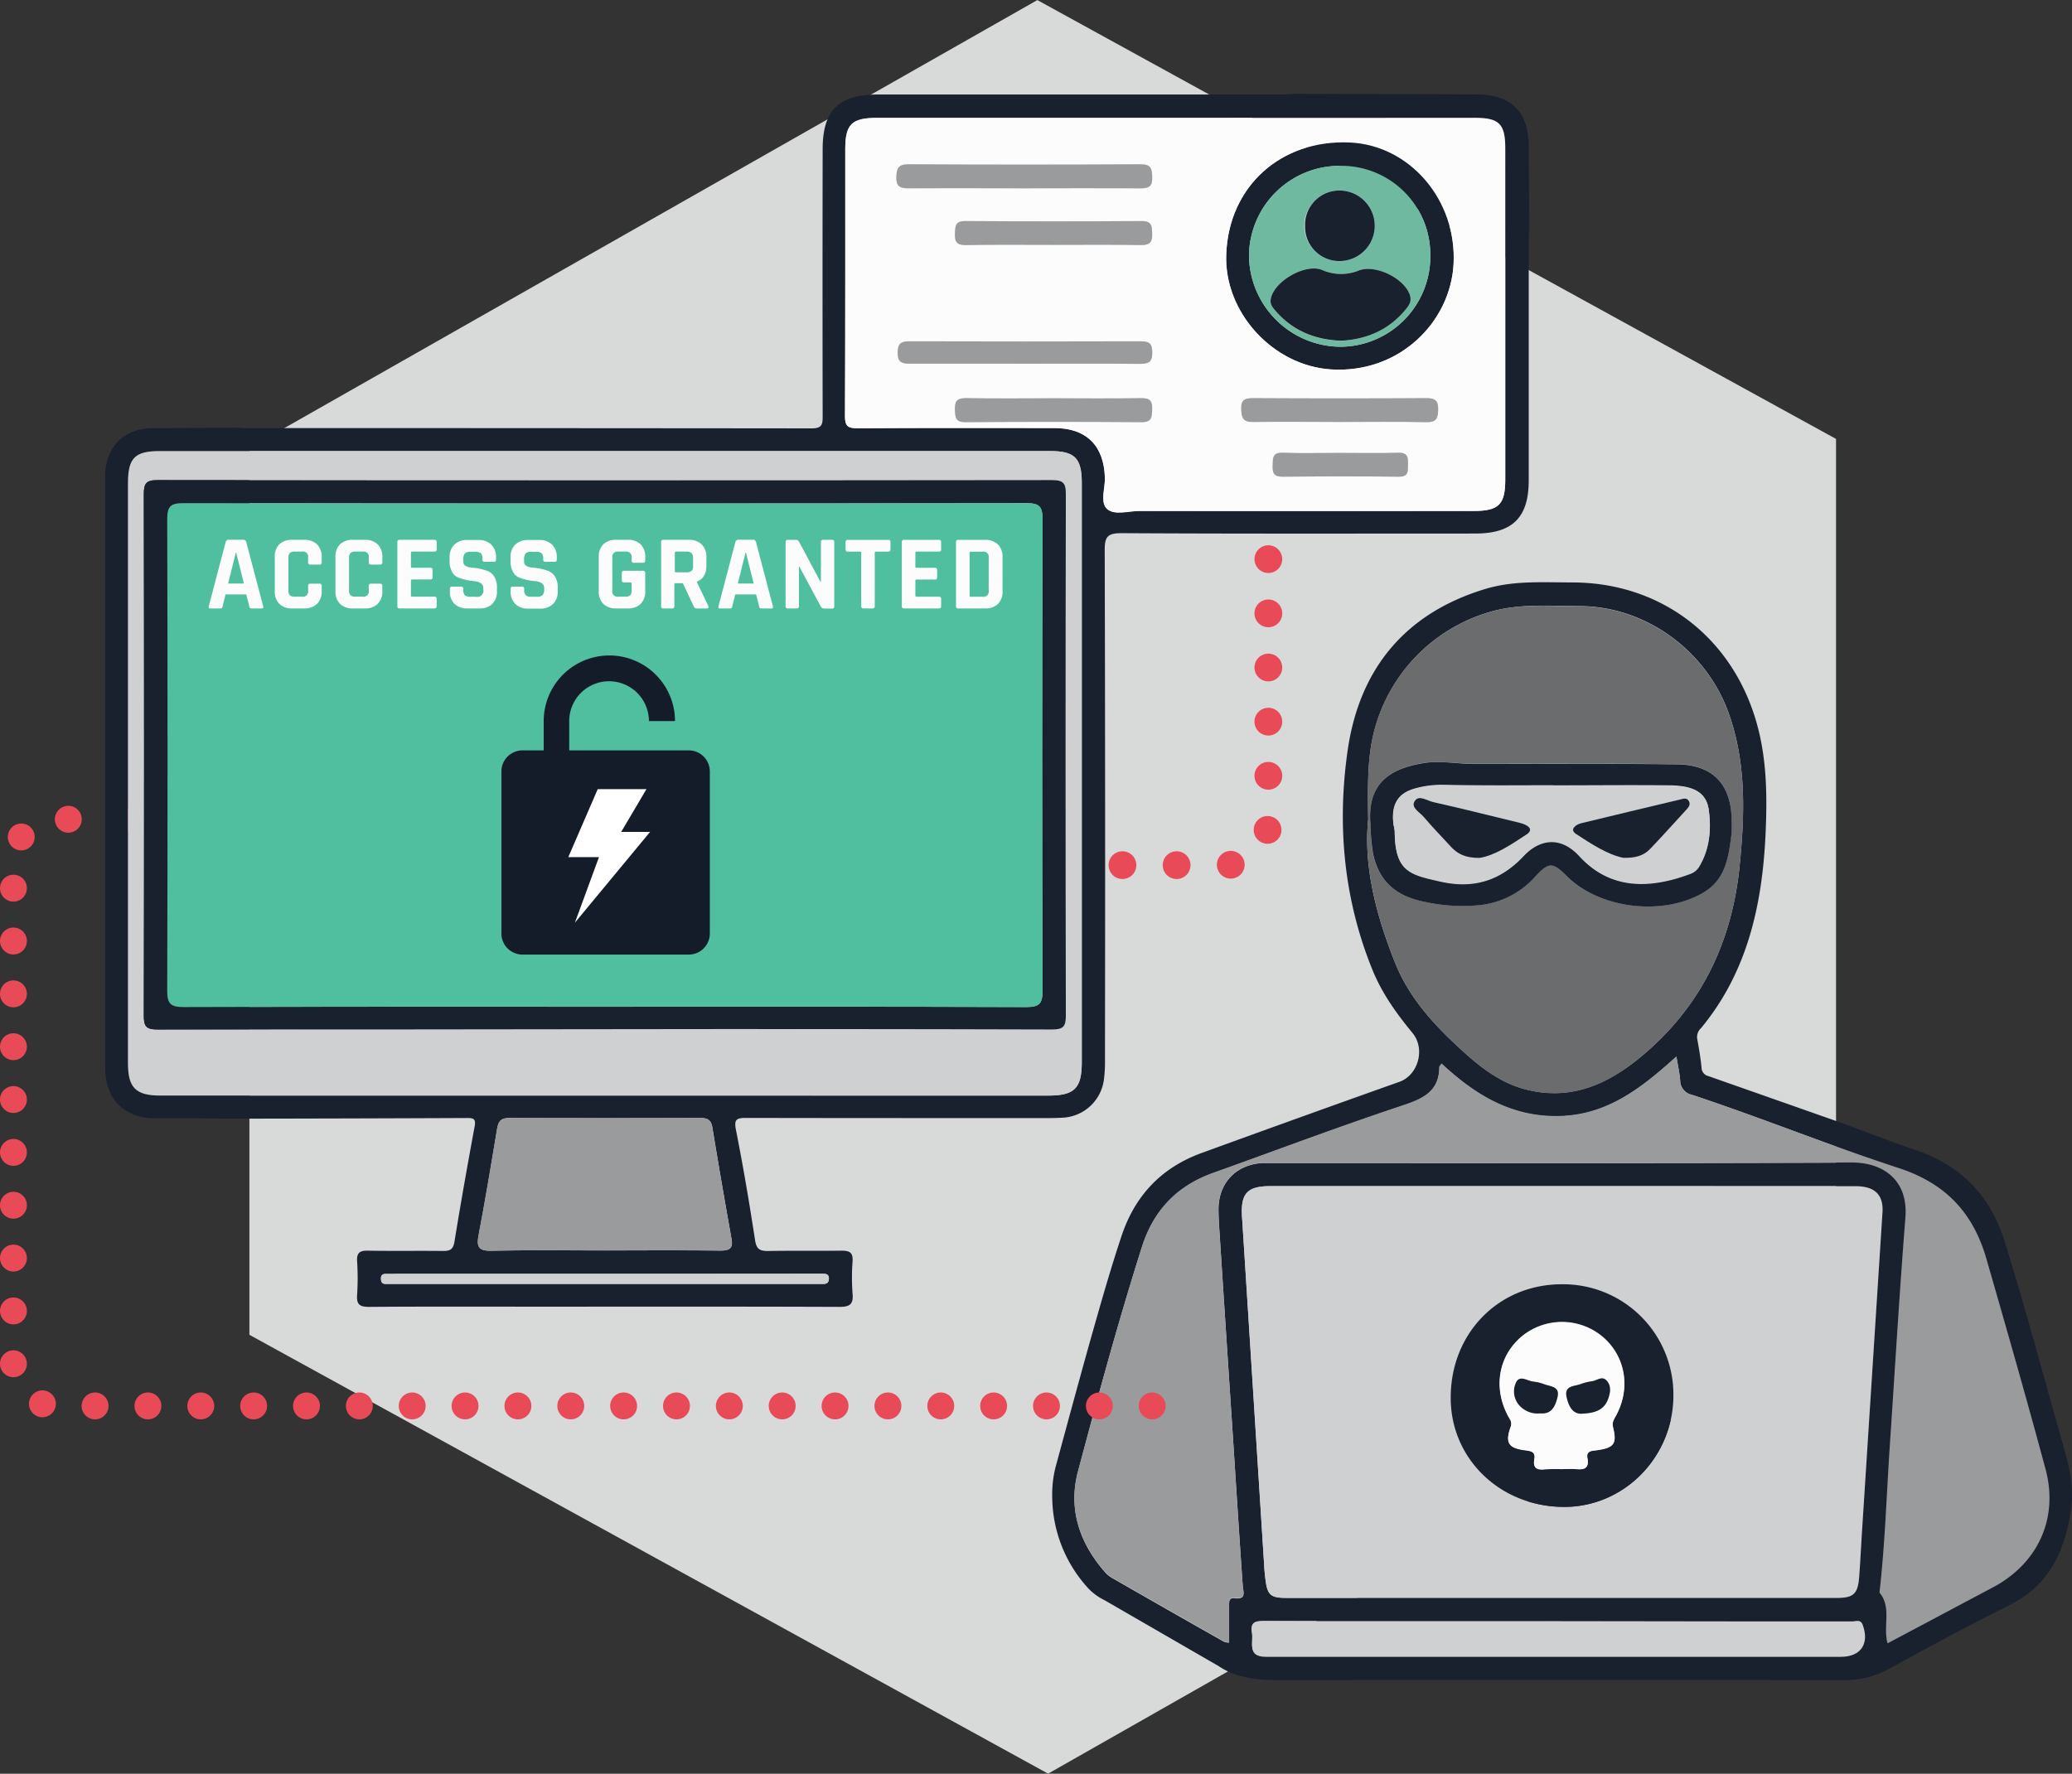
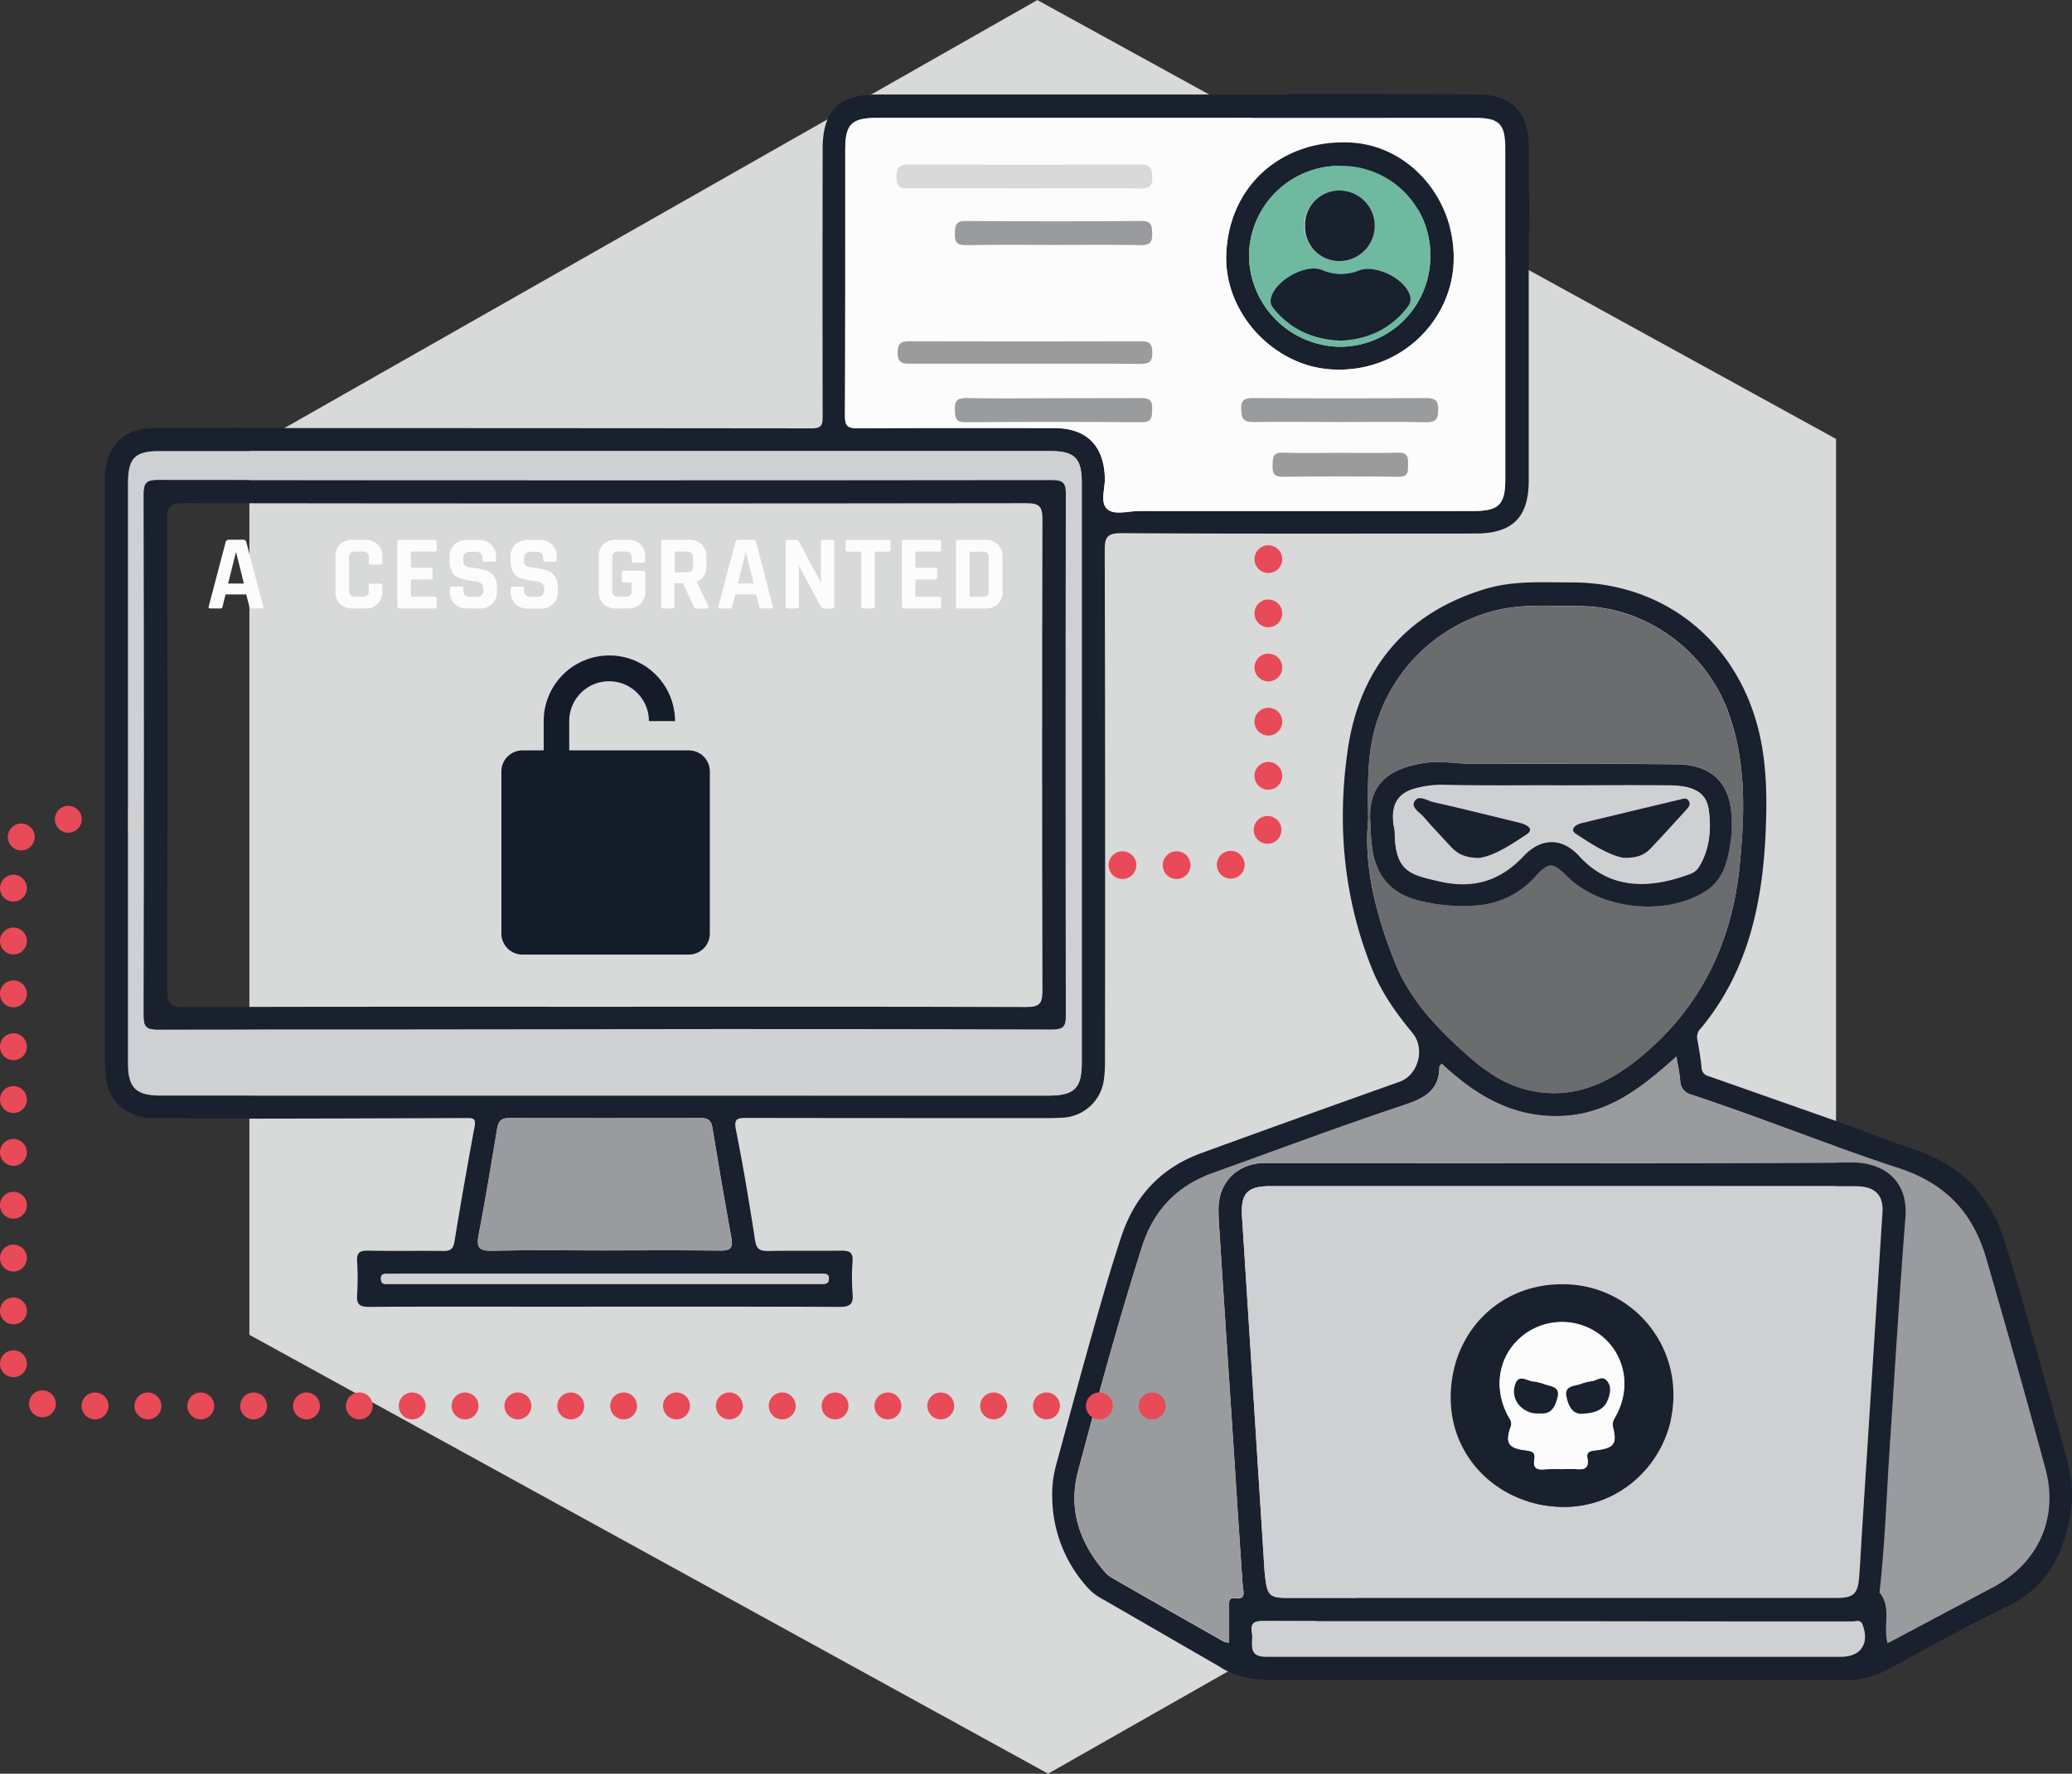
<svg xmlns="http://www.w3.org/2000/svg" xmlns:xlink="http://www.w3.org/1999/xlink" id="Layer_1" data-name="Layer 1" viewBox="0 0 573.5 491.07">
  <rect x="0" y="0" width="573.5" height="491.07" fill="#333333" stroke="none" />
  <defs>
    <style>.cls-1{fill:#19202e;}.cls-2{fill:#ced0d1;}.cls-3{fill:#9a9b9d;}.cls-4{fill:#6a6c6d;}.cls-5{fill:#fcfcfc;}.cls-6{fill:#D8D9D9;opacity:1;}.cls-13,.cls-14,.cls-7,.cls-8{fill:none;stroke:#e84a58;stroke-linecap:round;stroke-linejoin:round;}.cls-7,.cls-8{stroke-width:7.44px;}.cls-8{stroke-dasharray:0 14.63;}.cls-9{fill:#6eb99f;}.cls-10{fill:#50bfa0;}.cls-11{fill:#141b29;}.cls-12{fill:#fff;}.cls-13,.cls-14{stroke-width:7.68px;}.cls-14{stroke-dasharray:0 14.99;}</style>
    <symbol id="hacker_2" data-name="hacker 2" viewBox="0 0 256.62 276.32">
      <path class="cls-1" d="M56.77,136.52q17.37-6.12,34.74-12.22a2.21,2.21,0,0,0,1.71-2.12c.24-2.45.65-4.88,1.1-7.3a3.06,3.06,0,0,0-1-2.68C81.71,98.14,78,81.38,77.13,63.78c-.45-9.71-.42-19.46,2.41-29C85.84,13.52,103.72,0,125.93.05c7.27,0,14.59-.51,21.69,1.64,20.26,6.12,31.72,20.22,34.65,40.65,2.7,18.83,1,37.51-6.31,55.39-2.42,5.9-6.06,10.93-10.05,15.77-3.25,4-1.37,10.57,3.32,12.24q24.95,8.87,49.82,17.93c10.1,3.69,16.76,10.71,20.16,21,2.11,6.34,4,12.75,5.84,19.18,3.71,12.95,7.21,25.95,10.74,38.95a27.66,27.66,0,0,1,.82,7.31,34.32,34.32,0,0,1-9.36,23.43,14.52,14.52,0,0,1-3.81,2.68l-28.71,16.59c-5,3.37-10.61,3.53-16.36,3.53q-70.43-.07-140.85,0A23.11,23.11,0,0,1,46,273.47c-10-5.48-20-10.91-30.24-16-10.06-5-13.94-13.64-15.5-23.91-1-6.5.92-12.62,2.66-18.77,4.62-16.34,9-32.75,14.07-49,3.59-11.46,10.93-18.94,22.21-22.83C45.11,141,50.92,138.7,56.77,136.52ZM128.72,152H54.43c-4.83,0-7,2.2-6.74,6.58q2.6,40.22,5.16,80.42c.24,3.8.42,7.6.71,11.39.32,4.21,1.46,5.23,5.62,5.24H197.67c4,0,4.81-.71,5.3-4.77.11-.89.2-1.78.26-2.67q2.82-44.24,5.62-88.46c.38-5.9-1.31-7.73-7.18-7.73ZM46.41,267.07c1.19-4.4-1.1-9,2-12.72-1.35-11.9-1.75-23.87-2.52-35.81-1.27-19.54-2.43-39.09-4-58.61-.73-9.28,5.42-13.87,13.53-13.84,48.63.19,97.26.1,145.89.1.79,0,1.57,0,2.35,0,6.74.37,11.17,5.08,11.1,11.82,0,1.79-.12,3.58-.24,5.37Q213,187.18,211.41,211c-.91,13.84-1.78,27.69-2.74,41.53-.13,1.75-1,3.58,2.07,3.2,1.55-.19,1.34,1.14,1.35,2.11,0,3,0,6,0,9.09a5.12,5.12,0,0,0,1.28-.24q14.15-8,28.29-16.13a7.06,7.06,0,0,0,1.77-1.5c6.36-7.31,9.19-15.82,6.69-25.23-5-18.91-10.15-37.8-16.08-56.46-2.92-9.21-8.81-15.36-17.87-18.61-15.8-5.65-31.49-11.59-47.41-16.88-5.28-1.76-9.51-3.47-9.58-9.83,0-.19-.24-.37-.55-.83-8.39,7.82-17.58,13.57-29.75,13.21s-20.7-7.23-29.35-15c-.39,2.4-.81,4.23-.94,6.09A3.68,3.68,0,0,1,95.68,129C78.14,134.81,61,141.78,43.5,147.57c-11.59,3.83-18.56,11.07-21.94,22.75-5.09,17.61-10.14,35.24-14.9,53C3.33,235.66,8.59,247,19.93,253ZM177.1,59.7c.08-6.82.17-12.16-.59-17.53a42.17,42.17,0,0,0-31.16-35C138.26,5.36,131.1,6,124,6c-16.72,0-32,11.21-37.63,27-4.52,12.72-4,25.79-2.69,38.82,2,19,9.74,35.08,24.7,47.52,8.59,7.13,17.82,11.16,29,8.32,6-1.52,10.89-5.12,15.42-9.21C160,112,166.62,105,170.29,95.86,175.13,83.82,178.3,71.41,177.1,59.7ZM129.79,261.5h-45c-9.85,0-19.7,0-29.55,0-.86,0-2-.61-2.55.85-1.77,4.72.45,8.06,5.44,8.06H202.87c4.76,0,3.06-3.59,3.48-6.07.49-2.9-1.22-2.9-3.34-2.9Q166.4,261.54,129.79,261.5Z" />
      <path class="cls-2" d="M128.72,152h72.95c5.87,0,7.56,1.83,7.18,7.73Q206,204,203.23,248.21c-.06.89-.15,1.78-.26,2.67-.49,4.06-1.26,4.77-5.3,4.77H59.18c-4.16,0-5.3-1-5.62-5.24-.29-3.79-.47-7.59-.71-11.39q-2.58-40.22-5.16-80.42c-.28-4.38,1.91-6.58,6.74-6.58Zm-.21,24.69a27.76,27.76,0,0,0-28.21,27.93c0,15.44,12.26,28.05,27.36,28.11,16.05.06,28.64-12,28.68-27.43C156.38,189.1,144.38,176.76,128.51,176.7Z" />
      <path class="cls-3" d="M46.41,267.07,19.93,253c-11.34-6-16.6-17.38-13.27-29.77,4.76-17.71,9.81-35.34,14.9-53,3.38-11.68,10.35-18.92,21.94-22.75C61,141.78,78.14,134.81,95.68,129a3.68,3.68,0,0,0,2.92-3.58c.13-1.86.55-3.69.94-6.09,8.65,7.8,17.22,14.68,29.35,15s21.36-5.39,29.75-13.21c.31.46.55.64.55.83.07,6.36,4.3,8.07,9.58,9.83,15.92,5.29,31.61,11.23,47.41,16.88,9.06,3.25,14.95,9.4,17.87,18.61,5.93,18.66,11,37.55,16.08,56.46,2.5,9.41-.33,17.92-6.69,25.23a7.06,7.06,0,0,1-1.77,1.5q-14.13,8.1-28.29,16.13a5.12,5.12,0,0,1-1.28.24c0-3.12,0-6.1,0-9.09,0-1,.2-2.3-1.35-2.11-3.1.38-2.2-1.45-2.07-3.2,1-13.84,1.83-27.69,2.74-41.53q1.56-23.79,3.13-47.57c.12-1.79.22-3.58.24-5.37.07-6.74-4.36-11.45-11.1-11.82-.78,0-1.56,0-2.35,0-48.63,0-97.26.09-145.89-.1-8.11,0-14.26,4.56-13.53,13.84,1.53,19.52,2.69,39.07,4,58.61.77,11.94,1.17,23.91,2.52,35.81C45.31,258.08,47.6,262.67,46.41,267.07Z" />
      <path class="cls-4" d="M177.1,59.7c1.2,11.71-2,24.12-6.81,36.16C166.62,105,160,112,152.81,118.5c-4.53,4.09-9.44,7.69-15.42,9.21-11.23,2.84-20.46-1.19-29-8.32-15-12.44-22.71-28.55-24.7-47.52-1.36-13-1.83-26.1,2.69-38.82,5.6-15.8,20.91-27,37.63-27,7.14,0,14.3-.68,21.39,1.15a42.17,42.17,0,0,1,31.16,35C177.27,47.54,177.18,52.88,177.1,59.7Zm-.58,1.22c.95-10.46-5.2-13.92-12.65-15.32-4.52-.85-8.91.09-13.35.1-17.08,0-34.16-.13-51.23.11-9.1.12-13.65,5.22-13.61,14.26a28.38,28.38,0,0,0,.08,3.69c.71,5.48,1.49,10.95,6.86,14.2,10.15,6.13,26.16,4.29,34.51-4,3.53-3.49,4.49-3.65,7.9,0a21.81,21.81,0,0,0,14.24,7.3,44.75,44.75,0,0,0,15-1.15c6.46-1.6,10.31-5.34,11.66-11.89A50.61,50.61,0,0,0,176.52,60.92Z" />
      <path class="cls-2" d="M129.79,261.5q36.6,0,73.22,0c2.12,0,3.83,0,3.34,2.9-.42,2.48,1.28,6.08-3.48,6.07H58.12c-5,0-7.21-3.34-5.44-8.06.54-1.46,1.69-.84,2.55-.85,9.85,0,19.7,0,29.55,0Z" />
      <path class="cls-1" d="M128.51,176.7c15.87.06,27.87,12.4,27.83,28.61,0,15.45-12.63,27.49-28.68,27.43-15.1-.06-27.38-12.67-27.36-28.11A27.76,27.76,0,0,1,128.51,176.7Zm.14,46.53a38.49,38.49,0,0,1,4,0c2,.21,3-.35,2.61-2.53-.34-1.87.75-2.07,2.31-2.27,4.25-.54,5.07-1.86,3.64-5.91-.44-1.26.21-1.88.65-2.71,3.87-7.23,2.39-15.35-3.7-20.24a15.92,15.92,0,0,0-19.83.12c-5.94,4.86-7.42,13-3.63,20,.52,1,1.09,1.71.76,3-1,4.13-.26,5.15,4.23,5.75,1.35.19,2.55.28,2.22,2-.5,2.65.95,2.93,3,2.71C126.18,223.13,127.42,223.23,128.65,223.23Z" />
      <path class="cls-1" d="M176.52,60.92a50.61,50.61,0,0,1-.63,7.33c-1.35,6.55-5.2,10.29-11.66,11.89a44.75,44.75,0,0,1-15,1.15A21.81,21.81,0,0,1,135,74c-3.41-3.67-4.37-3.51-7.9,0-8.35,8.28-24.36,10.12-34.51,4-5.37-3.25-6.15-8.72-6.86-14.2a28.38,28.38,0,0,1-.08-3.69c0-9,4.51-14.14,13.61-14.26,17.07-.24,34.15-.08,51.23-.11,4.44,0,8.83-1,13.35-.1C171.32,47,177.47,50.46,176.52,60.92Zm-45.92-9.8v0c-9.84,0-19.68-.11-29.52,0-6,.09-9,1.85-9.64,6-.69,4.89-.28,9.88,2.38,14.33a4.29,4.29,0,0,0,2.28,1.85c10,3.71,20,4.18,27.92-4.49,4.76-5.2,10-4.21,14,0,5.89,6.3,12.73,8.27,20.93,6.42,7.7-1.74,11.43-2.43,11.49-12.6a11.88,11.88,0,0,1,.29-1.63c.66-4.85-.91-7.87-5.38-9.1a24.6,24.6,0,0,0-6.87-.92C149.17,51.19,139.89,51.12,130.6,51.12Z" />
      <path class="cls-5" d="M128.65,223.23c-1.23,0-2.47-.1-3.69,0-2.08.22-3.53-.06-3-2.71.33-1.77-.87-1.86-2.22-2-4.49-.6-5.28-1.62-4.23-5.75.33-1.32-.24-2.07-.76-3-3.79-7-2.31-15.13,3.63-20a15.92,15.92,0,0,1,19.83-.12c6.09,4.89,7.57,13,3.7,20.24-.44.83-1.09,1.45-.65,2.71,1.43,4,.61,5.37-3.64,5.91-1.56.2-2.65.4-2.31,2.27.39,2.18-.63,2.74-2.61,2.53A38.49,38.49,0,0,0,128.65,223.23Zm5.18-14a6.08,6.08,0,0,0,4.45-1.3,5.28,5.28,0,0,0,1.69-6.33c-.92-2.24-2.92-.5-4.43-.39a11.87,11.87,0,0,0-2.9.73c-1.6.54-3.85.55-3.16,3.27C130.06,207.45,131,209.47,133.83,209.19Zm-10.79.06c2.48.32,3.58-1.67,4.16-4.12.69-3-1.9-2.71-3.51-3.31a13.24,13.24,0,0,0-2.9-.72c-1.25-.18-2.63-1.41-3.74-.07s-.8,3.22-.2,4.75C117.82,208.23,120,209.11,123,209.25Z" />
      <path class="cls-2" d="M130.6,51.12c9.29,0,18.57.07,27.85,0a24.6,24.6,0,0,1,6.87.92c4.47,1.23,6,4.25,5.38,9.1a11.88,11.88,0,0,0-.29,1.63c-.06,10.17-3.79,10.86-11.49,12.6-8.2,1.85-15-.12-20.93-6.42-3.93-4.2-9.21-5.19-14,0-7.93,8.67-18,8.2-27.92,4.49a4.29,4.29,0,0,1-2.28-1.85c-2.66-4.45-3.07-9.44-2.38-14.33.59-4.18,3.68-5.94,9.64-6,9.84-.15,19.68,0,29.52,0ZM112.93,69.36c3.87-.79,7.95-3.42,11.91-6,1.65-1.08.09-2.33-1.36-2.68q-12.37-3-24.78-5.94c-.81-.19-1.83-.64-2.35.49-.38.84.16,1.47.71,2.07,3,3.29,6,6.64,9.11,9.87C107.69,68.73,109.7,69.46,112.93,69.36Zm36.16,0c3.45,0,5.4-1,7-2.67,2.36-2.55,4.79-5,7-7.67,1-1.18,3.39-2.22,2.28-4s-3.12-.09-4.64.25c-7.3,1.64-14.56,3.47-21.83,5.24-1.64.39-3.79,1.5-1.7,2.89C141.16,66.06,145.23,68.79,149.09,69.39Z" />
      <path class="cls-1" d="M133.83,209.19c-2.88.28-3.77-1.74-4.35-4-.69-2.72,1.56-2.73,3.16-3.27a11.87,11.87,0,0,1,2.9-.73c1.51-.11,3.51-1.85,4.43.39a5.28,5.28,0,0,1-1.69,6.33A6.08,6.08,0,0,1,133.83,209.19Z" />
      <path class="cls-1" d="M123,209.25c-3.09-.14-5.22-1-6.19-3.47-.6-1.53-1-3.33.2-4.75s2.49-.11,3.74.07a13.24,13.24,0,0,1,2.9.72c1.61.6,4.2.35,3.51,3.31C126.62,207.58,125.52,209.57,123,209.25Z" />
      <path class="cls-1" d="M112.93,69.36c-3.23.1-5.24-.63-6.76-2.22-3.11-3.23-6.07-6.58-9.11-9.87-.55-.6-1.09-1.23-.71-2.07.52-1.13,1.54-.68,2.35-.49q12.4,2.94,24.78,5.94c1.45.35,3,1.6,1.36,2.68C120.88,65.94,116.8,68.57,112.93,69.36Z" />
      <path class="cls-1" d="M149.09,69.39c-3.86-.6-7.93-3.33-11.86-5.93-2.09-1.39.06-2.5,1.7-2.89,7.27-1.77,14.53-3.6,21.83-5.24,1.52-.34,3.58-1.91,4.64-.25s-1.28,2.79-2.28,4c-2.24,2.64-4.67,5.12-7,7.67C154.49,68.44,152.54,69.4,149.09,69.39Z" />
    </symbol>
  </defs>
  <title>access-granted</title>
  <path class="cls-6" d="M70.42,374.1V128.57l218.09-124L509.58,126.07V371.6l-218.09,124Z" transform="translate(-1.39 -4.55)" />
  <use width="256.61" height="276.32" transform="matrix(-1.1, 0, 0, 1.1, 573.5, 161.19)" xlink:href="#hacker_2" />
  <line class="cls-7" x1="318.91" y1="389.24" x2="318.91" y2="389.24" />
  <path class="cls-8" d="M305.67,393.79H16.74A11.66,11.66,0,0,1,5.11,382.16V243a11.67,11.67,0,0,1,11.63-11.63H27.59" transform="translate(-1.39 -4.55)" />
  <line class="cls-7" x1="33.52" y1="226.83" x2="33.52" y2="226.83" />
  <path class="cls-1" d="M410.07,30.68c9.67.05,14.4,4.81,14.45,14.44,0,7.58.12,15.15.18,22.73-.06.74-.17,1.48-.18,2.21v67.48c0,10.27-4.47,14.72-14.78,14.72-32.68,0-65.36.09-98-.1-4,0-4.59,1.2-4.58,4.78q.18,70.63.07,141.29a37.13,37.13,0,0,1-.25,4.83A12.11,12.11,0,0,1,295.25,314c-2.48.14-5,.1-7.45.1-26.6,0-53.19,0-79.78-.05-2.79,0-3.52.36-2.91,3.43,2,10.09,3.71,20.25,5.27,30.42.38,2.44,1.26,3,3.55,3,6.83-.13,13.67,0,20.5-.09,2.27,0,3.08.64,2.94,2.95a58,58,0,0,0,0,8.94c.28,3-.81,3.68-3.7,3.67-27.71-.11-55.42-.06-83.13-.06-15.66,0-31.32-.06-47,.06-2.6,0-3.5-.67-3.31-3.31a70.55,70.55,0,0,0,0-9.31c-.14-2.33.71-3,3-2.94,7,.12,13.92,0,20.87.08,2,0,2.75-.54,3.09-2.63,1.73-10.65,3.62-21.28,5.58-31.89.37-2-.3-2.3-2-2.29q-31.68.14-63.36.18c-7.69-.06-15.39-.14-23.08-.14a13.76,13.76,0,0,1-9.33-3c-3.8-3.19-4.53-7.44-4.52-12.07q0-80.47,0-160.94c0-.87,0-1.74,0-2.61.6-7.78,5.57-12.38,13.41-12.42l23.47-.11c.37,0,.74.1,1.11.1q78.81,0,157.62.08c3,0,3-1.3,3-3.54q-.07-36.9,0-73.78c0-10.71,4.42-15.11,15.16-15.11H355.68c1.36,0,2.72-.13,4.08-.19ZM244.22,37.17c-7.1,0-8.88,1.74-8.88,8.7,0,24.61,0,49.21-.08,73.81,0,2.87.8,3.44,3.52,3.42,18.14-.12,36.28-.07,54.42-.06,8.86,0,13.74,4.84,14,13.75.09,3-1.31,6.83.58,8.62s5.93.59,9,.59q46.21.08,92.44,0c7,0,8.8-1.76,8.8-8.76V45.57c0-6.69-1.67-8.4-8.31-8.4q-41.57,0-83.12,0Q285.41,37.17,244.22,37.17ZM45.6,129.43c-6.86,0-8.77,1.94-8.77,8.9q0,80.34,0,160.68c0,6.7,2.17,8.85,9,8.86H291.49c7.32,0,9.33-2,9.33-9.26V138.3c0-6.92-1.93-8.87-8.8-8.87H45.6ZM200.85,350.79c2.68,0,3.49-.76,3-3.4q-2.76-15.36-5.29-30.77c-.34-2-1.35-2.56-3.29-2.55q-26.44.09-52.89,0c-2.23,0-3,.81-3.37,2.9-1.63,9.9-3.29,19.8-5.16,29.67-.63,3.34.25,4.26,3.66,4.19,10.43-.22,20.86-.08,31.29-.08C179.49,350.74,190.17,350.66,200.85,350.79Zm-90.12,6.45c-.87,0-1.74,0-2.61,0s-1.32.41-1.29,1.34.32,1.43,1.27,1.45l2.6,0H229.15c1,0,1.63-.28,1.67-1.45s-.69-1.39-1.65-1.38c-2.23,0-4.46,0-6.7,0H110.73Z" transform="translate(-1.39 -4.55)" />
  <path class="cls-2" d="M292,129.43c6.87,0,8.8,1.95,8.8,8.87V298.61c0,7.25-2,9.26-9.33,9.26H45.81c-6.81,0-9-2.16-9-8.86q0-80.34,0-160.68c0-7,1.91-8.9,8.77-8.9H292Zm.58,160.14c3.13,0,3.84-.8,3.84-3.88q-.17-72.13,0-144.29c0-3-.63-3.94-3.82-3.93q-123.78.14-247.57,0c-3.17,0-3.83.89-3.83,3.92q.15,72.15,0,144.29c0,3.06.67,3.9,3.82,3.89q61.89-.18,123.79-.08T292.6,289.57Z" transform="translate(-1.39 -4.55)" />
  <path class="cls-3" d="M168.81,350.74c10.68,0,21.36-.08,32,.05,2.68,0,3.49-.76,3-3.4q-2.76-15.36-5.29-30.77c-.34-2-1.35-2.56-3.29-2.55q-26.44.09-52.89,0c-2.23,0-3,.81-3.37,2.9-1.63,9.9-3.29,19.8-5.16,29.67-.63,3.34.25,4.26,3.66,4.19C148,350.6,158.38,350.74,168.81,350.74Z" transform="translate(-1.39 -4.55)" />
  <path class="cls-2" d="M168.84,357.23H110.73c-.87,0-1.74,0-2.61,0s-1.32.41-1.29,1.34.32,1.43,1.27,1.45l2.6,0H229.15c1,0,1.63-.28,1.67-1.45s-.69-1.39-1.65-1.38c-2.23,0-4.46,0-6.7,0Z" transform="translate(-1.39 -4.55)" />
  <path class="cls-1" d="M375,44c16.57.75,29.65,15.89,28.73,33.61-.82,16-14.88,30.41-33.91,29.22-16-1-29.7-15.77-29-32C341.53,56.11,355.92,43.13,375,44ZM347.09,75.47a25.51,25.51,0,0,0,25.27,25.08,25,25,0,0,0,24.92-25.2,24.59,24.59,0,0,0-25-24.89A25.11,25.11,0,0,0,347.09,75.47Z" transform="translate(-1.39 -4.55)" />
  <path class="cls-5" d="M409.72,37.17c6.64,0,8.31,1.71,8.31,8.4v91.7c0,7-1.77,8.76-8.8,8.76q-46.23,0-92.44,0c-3.07,0-7,1.33-9-.59s-.49-5.66-.58-8.62c-.27-8.91-5.15-13.75-14-13.75-18.14,0-36.28-.06-54.42.06-2.72,0-3.54-.55-3.52-3.42.13-24.6.07-49.2.08-73.81,0-7,1.78-8.7,8.88-8.7q41.19,0,82.38,0Q368.17,37.17,409.72,37.17ZM369.8,106.82c19,1.19,33.09-13.25,33.91-29.22C404.63,59.88,391.55,44.74,375,44c-19.06-.86-33.45,12.12-34.21,30.86C340.1,91.05,353.77,105.81,369.8,106.82ZM317.1,56.73c2.37,0,3.28-.57,3.21-3.09-.07-2.32-.29-3.57-3.17-3.56q-32.17.16-64.35,0c-2.77,0-3.26,1.15-3.31,3.57s.92,3.09,3.27,3.07c10.66-.11,21.33,0,32,0S306.32,56.62,317.1,56.73Zm-.29,48.56c2.41,0,3.56-.39,3.51-3.19,0-2.55-.95-3.07-3.27-3.06q-32,.1-64,0c-2.44,0-3.18.76-3.2,3.19s1,3.07,3.33,3c10.67-.09,21.34,0,32,0S306.26,105.18,316.81,105.29Zm.41-32.89c2.55,0,3.15-.87,3.07-3.22-.07-2.09-.12-3.45-2.91-3.43q-24.39.16-48.79,0c-2.82,0-2.79,1.38-2.89,3.45-.1,2.39.58,3.24,3.1,3.2,8.19-.15,16.39-.06,24.58-.06C301.33,72.34,309.27,72.25,317.22,72.4Zm-48.45,42.37c-2.55,0-3.15.88-3.07,3.23.08,2.09.13,3.45,2.91,3.43q24.4-.18,48.8,0c2.81,0,2.79-1.4,2.88-3.46.11-2.39-.58-3.24-3.1-3.19-8.19.14-16.38,0-24.58,0C284.67,114.83,276.72,114.93,268.77,114.77Zm127.44,6.66c2.81.06,3.19-1.13,3.24-3.53s-.81-3.13-3.2-3.12q-24,.14-48,0c-2.29,0-3.39.42-3.31,3,.07,2.37.46,3.65,3.27,3.6,8.06-.15,16.13,0,24.19,0S388.28,121.26,396.21,121.43Zm-39.79,8.46c-2.95-.1-2.69,1.63-2.78,3.58-.1,2.16.46,3.09,2.86,3.06,10.69-.11,21.38-.13,32.06,0,2.79,0,2.51-1.55,2.54-3.34s.06-3.38-2.63-3.3c-5.46.17-10.93.05-16.4.05C366.85,129.94,361.63,130.08,356.42,129.89Z" transform="translate(-1.39 -4.55)" />
-   <path class="cls-3" d="M284.74,56.68c10.79,0,21.58-.06,32.36,0,2.37,0,3.28-.57,3.21-3.09-.07-2.32-.29-3.57-3.17-3.56q-32.17.16-64.35,0c-2.77,0-3.26,1.15-3.31,3.57s.92,3.09,3.27,3.07C263.41,56.62,274.08,56.68,284.74,56.68Z" transform="translate(-1.39 -4.55)" />
  <path class="cls-3" d="M285.16,105.24c10.55,0,21.1-.06,31.65.05,2.41,0,3.56-.39,3.51-3.19,0-2.55-.95-3.07-3.27-3.06q-32,.1-64,0c-2.44,0-3.18.76-3.2,3.19s1,3.07,3.33,3C263.82,105.19,274.49,105.24,285.16,105.24Z" transform="translate(-1.39 -4.55)" />
  <path class="cls-3" d="M293.38,72.34c7.95,0,15.89-.09,23.84.06,2.55,0,3.15-.87,3.07-3.22-.07-2.09-.12-3.45-2.91-3.43q-24.39.16-48.79,0c-2.82,0-2.79,1.38-2.89,3.45-.1,2.39.58,3.24,3.1,3.2C277,72.25,285.19,72.34,293.38,72.34Z" transform="translate(-1.39 -4.55)" />
-   <path class="cls-3" d="M292.61,114.83c-7.94,0-15.89.1-23.84-.06-2.55,0-3.15.88-3.07,3.23.08,2.09.13,3.45,2.91,3.43q24.4-.18,48.8,0c2.81,0,2.79-1.4,2.88-3.46.11-2.39-.58-3.24-3.1-3.19C309,114.92,300.81,114.83,292.61,114.83Z" transform="translate(-1.39 -4.55)" />
+   <path class="cls-3" d="M292.61,114.83c-7.94,0-15.89.1-23.84-.06-2.55,0-3.15.88-3.07,3.23.08,2.09.13,3.45,2.91,3.43q24.4-.18,48.8,0c2.81,0,2.79-1.4,2.88-3.46.11-2.39-.58-3.24-3.1-3.19Z" transform="translate(-1.39 -4.55)" />
  <path class="cls-3" d="M372.4,121.37c7.94,0,15.88-.11,23.81.06,2.81.06,3.19-1.13,3.24-3.53s-.81-3.13-3.2-3.12q-24,.14-48,0c-2.29,0-3.39.42-3.31,3,.07,2.37.46,3.65,3.27,3.6C356.27,121.27,364.34,121.37,372.4,121.37Z" transform="translate(-1.39 -4.55)" />
  <path class="cls-3" d="M372.07,129.94c-5.22,0-10.44.14-15.65-.05-2.95-.1-2.69,1.63-2.78,3.58-.1,2.16.46,3.09,2.86,3.06,10.69-.11,21.38-.13,32.06,0,2.79,0,2.51-1.55,2.54-3.34s.06-3.38-2.63-3.3C383,130.06,377.54,129.94,372.07,129.94Z" transform="translate(-1.39 -4.55)" />
  <path class="cls-1" d="M45,289.57c-3.15,0-3.83-.83-3.82-3.89q.15-72.15,0-144.29c0-3,.66-3.93,3.83-3.92q123.8.14,247.57,0c3.19,0,3.83.92,3.82,3.93q-.15,72.15,0,144.29c0,3.08-.71,3.89-3.84,3.88q-61.89-.18-123.78-.08T45,289.57Zm240.47-6.21c3.67,0,4.47-1,4.46-4.57q-.18-65.22,0-130.46c0-3.6-.9-4.48-4.49-4.47q-116.67.16-233.34,0c-3.62,0-4.47.94-4.46,4.51q.2,65.22,0,130.45c0,3.56.86,4.56,4.49,4.55,39-.14,78-.09,117-.09C208,283.27,246.74,283.22,285.5,283.36Z" transform="translate(-1.39 -4.55)" />
  <path class="cls-9" d="M397.28,75.35a25,25,0,0,1-24.92,25.2,25.51,25.51,0,0,1-25.27-25.08,25.11,25.11,0,0,1,25.14-25A24.59,24.59,0,0,1,397.28,75.35Zm-6.75,14.78c1-1.19,1.65-2.34,1.05-4-1.6-4.57-9.5-8.43-14.05-6.7a13,13,0,0,1-10.1-.09c-4.65-2-13.44,3.06-14.31,8-.26,1.47.52,2.34,1.33,3.27,4.72,5.51,10.82,8.06,18.15,8.33C379.67,98.5,385.86,95.87,390.53,90.13ZM372.18,76.82a9.76,9.76,0,1,0-.1-19.52,9.76,9.76,0,0,0,.1,19.52Z" transform="translate(-1.39 -4.55)" />
-   <path class="cls-10" d="M52.17,283.36c-3.63,0-4.5-1-4.49-4.55q.18-65.22,0-130.45c0-3.57.84-4.51,4.46-4.51q116.67.18,233.34,0c3.59,0,4.5.87,4.49,4.47q-.21,65.23,0,130.46c0,3.53-.79,4.58-4.46,4.57-38.77-.14-77.53-.09-116.29-.09C130.19,283.27,91.18,283.22,52.17,283.36Z" transform="translate(-1.39 -4.55)" />
  <path class="cls-1" d="M372.6,98.88c7.07-.38,13.26-3,17.93-8.75,1-1.19,1.65-2.34,1.05-4-1.6-4.57-9.5-8.43-14.05-6.7a13,13,0,0,1-10.1-.09c-4.65-2-13.44,3.06-14.31,8-.26,1.47.52,2.34,1.33,3.27C359.17,96.06,365.27,98.61,372.6,98.88Z" transform="translate(-1.39 -4.55)" />
  <path class="cls-1" d="M362.61,67.12a9.48,9.48,0,0,0,9.57,9.7,9.76,9.76,0,1,0-.1-19.52A9.49,9.49,0,0,0,362.61,67.12Z" transform="translate(-1.39 -4.55)" />
  <path class="cls-5" d="M62.37,173H59.53c-.35,0-.47-.21-.35-.63l4.67-17.76a.85.85,0,0,1,.89-.63h3.93a.79.79,0,0,1,.88.63l4.68,17.76c.11.42,0,.63-.36.63H71a.58.58,0,0,1-.44-.14,1,1,0,0,1-.18-.49l-.83-3.25H63.82L63,172.4a.91.91,0,0,1-.19.49A.58.58,0,0,1,62.37,173Zm4.29-15.44-2.13,8.55H68.9l-2.13-8.55Z" transform="translate(-1.39 -4.55)" />
-   <path class="cls-5" d="M85.55,173H82.33a5,5,0,0,1-3.61-1.25,4.75,4.75,0,0,1-1.27-3.57v-9.38a4.75,4.75,0,0,1,1.27-3.57A5,5,0,0,1,82.33,154h3.22a4.91,4.91,0,0,1,3.59,1.26,4.75,4.75,0,0,1,1.29,3.56v1.39a.57.57,0,0,1-.65.65H87.29c-.41,0-.62-.21-.62-.65V159a1.47,1.47,0,0,0-1.74-1.74h-2a1.81,1.81,0,0,0-1.32.4,1.86,1.86,0,0,0-.4,1.34v9a1.86,1.86,0,0,0,.4,1.34,1.81,1.81,0,0,0,1.32.4h2A1.47,1.47,0,0,0,86.67,168v-1.21c0-.44.21-.65.62-.65h2.49a.57.57,0,0,1,.65.65v1.39a4.75,4.75,0,0,1-1.29,3.56A4.91,4.91,0,0,1,85.55,173Z" transform="translate(-1.39 -4.55)" />
  <path class="cls-5" d="M102.34,173H99.12a5,5,0,0,1-3.61-1.25,4.75,4.75,0,0,1-1.27-3.57v-9.38a4.75,4.75,0,0,1,1.27-3.57A5,5,0,0,1,99.12,154h3.22a4.89,4.89,0,0,1,3.59,1.26,4.75,4.75,0,0,1,1.29,3.56v1.39a.57.57,0,0,1-.65.65h-2.48c-.42,0-.63-.21-.63-.65V159a1.46,1.46,0,0,0-1.74-1.74h-2a1.81,1.81,0,0,0-1.32.4A1.87,1.87,0,0,0,98,159v9a1.87,1.87,0,0,0,.39,1.34,1.81,1.81,0,0,0,1.32.4h2a1.46,1.46,0,0,0,1.74-1.74v-1.21c0-.44.21-.65.63-.65h2.48a.57.57,0,0,1,.65.65v1.39a4.75,4.75,0,0,1-1.29,3.56A4.89,4.89,0,0,1,102.34,173Z" transform="translate(-1.39 -4.55)" />
  <path class="cls-5" d="M121.62,173H112a.55.55,0,0,1-.62-.63V154.64A.55.55,0,0,1,112,154h9.67c.39,0,.59.21.59.63v2c0,.41-.2.62-.59.62h-6.18c-.24,0-.36.11-.36.32v3.85c0,.21.12.32.36.32h5a.55.55,0,0,1,.63.62v2a.55.55,0,0,1-.63.62h-5q-.36,0-.36.33v4.11c0,.22.12.32.36.32h6.18c.39,0,.59.21.59.62v2C122.21,172.82,122,173,121.62,173Z" transform="translate(-1.39 -4.55)" />
  <path class="cls-5" d="M125.91,168.18v-.59a.55.55,0,0,1,.62-.63H129a.55.55,0,0,1,.62.63v.23a2.11,2.11,0,0,0,.44,1.54,2.41,2.41,0,0,0,1.63.41h1.39a1.72,1.72,0,0,0,2.07-2.1v-.35a1.49,1.49,0,0,0-.7-1.32,3.72,3.72,0,0,0-1.72-.54,20.39,20.39,0,0,1-2.24-.34,15.36,15.36,0,0,1-2.23-.65,3.51,3.51,0,0,1-1.73-1.57,5.84,5.84,0,0,1-.69-3v-1a4.74,4.74,0,0,1,1.3-3.57,4.92,4.92,0,0,1,3.6-1.28h3a5,5,0,0,1,3.64,1.28,4.78,4.78,0,0,1,1.3,3.57v.56a.55.55,0,0,1-.62.63h-2.52a.55.55,0,0,1-.62-.63v-.17a2.12,2.12,0,0,0-.44-1.57,2.46,2.46,0,0,0-1.63-.41H131.7a2.27,2.27,0,0,0-1.64.45,2.7,2.7,0,0,0-.43,1.79v.57q0,1.38,2.43,1.59a15.14,15.14,0,0,1,4.46,1,3.73,3.73,0,0,1,1.73,1.58,5.55,5.55,0,0,1,.69,2.91v1a4.74,4.74,0,0,1-1.3,3.57A4.92,4.92,0,0,1,134,173h-3.23a4.92,4.92,0,0,1-3.6-1.28A4.74,4.74,0,0,1,125.91,168.18Z" transform="translate(-1.39 -4.55)" />
  <path class="cls-5" d="M142.73,168.18v-.59a.55.55,0,0,1,.62-.63h2.51a.55.55,0,0,1,.62.63v.23a2.07,2.07,0,0,0,.45,1.54,2.36,2.36,0,0,0,1.62.41h1.39a2.27,2.27,0,0,0,1.61-.44,2.29,2.29,0,0,0,.46-1.66v-.35a1.5,1.5,0,0,0-.69-1.32,3.76,3.76,0,0,0-1.73-.54,20.76,20.76,0,0,1-2.24-.34,15.74,15.74,0,0,1-2.23-.65,3.51,3.51,0,0,1-1.73-1.57,5.84,5.84,0,0,1-.69-3v-1a4.74,4.74,0,0,1,1.3-3.57,4.94,4.94,0,0,1,3.61-1.28h2.95a5,5,0,0,1,3.64,1.28,4.74,4.74,0,0,1,1.3,3.57v.56a.55.55,0,0,1-.62.63h-2.51a.56.56,0,0,1-.63-.63v-.17a2.12,2.12,0,0,0-.44-1.57,2.44,2.44,0,0,0-1.63-.41h-1.15a2.27,2.27,0,0,0-1.64.45,2.76,2.76,0,0,0-.43,1.79v.57q0,1.38,2.43,1.59a15.14,15.14,0,0,1,4.46,1,3.73,3.73,0,0,1,1.73,1.58,5.55,5.55,0,0,1,.7,2.91v1a4.75,4.75,0,0,1-1.31,3.57,4.9,4.9,0,0,1-3.6,1.28h-3.23a4.93,4.93,0,0,1-3.6-1.28A4.74,4.74,0,0,1,142.73,168.18Z" transform="translate(-1.39 -4.55)" />
  <path class="cls-5" d="M175.13,173H172a5,5,0,0,1-3.61-1.25,4.75,4.75,0,0,1-1.27-3.57v-9.38a4.75,4.75,0,0,1,1.27-3.57A5,5,0,0,1,172,154h3.13a4.87,4.87,0,0,1,3.58,1.26,4.78,4.78,0,0,1,1.27,3.56v.89c0,.43-.21.65-.62.65h-2.51a.57.57,0,0,1-.63-.65V159a1.87,1.87,0,0,0-.38-1.34,1.79,1.79,0,0,0-1.33-.4h-1.92a1.47,1.47,0,0,0-1.72,1.74v9a1.47,1.47,0,0,0,1.72,1.74h1.92a1.79,1.79,0,0,0,1.33-.4,1.87,1.87,0,0,0,.38-1.34v-1.86c0-.22-.1-.33-.32-.33h-1.78a.55.55,0,0,1-.62-.62v-2a.55.55,0,0,1,.62-.62h5.18a.6.6,0,0,1,.68.68v4.94a4.78,4.78,0,0,1-1.27,3.56A4.87,4.87,0,0,1,175.13,173Z" transform="translate(-1.39 -4.55)" />
  <path class="cls-5" d="M187.55,173H185a.55.55,0,0,1-.62-.63V154.64A.55.55,0,0,1,185,154h7a4.94,4.94,0,0,1,3.61,1.28,4.78,4.78,0,0,1,1.3,3.57v2.31q0,3.35-2.63,4.43v.12l3.16,6.6c.18.47,0,.71-.5.71h-2.4a1.75,1.75,0,0,1-.76-.12.89.89,0,0,1-.39-.51l-3-6.38h-2c-.23,0-.35.11-.35.32v6.06A.55.55,0,0,1,187.55,173Zm.94-10h2.9a2,2,0,0,0,1.39-.4,1.62,1.62,0,0,0,.44-1.28V159a1.74,1.74,0,0,0-.44-1.33,2,2,0,0,0-1.39-.41h-2.9a.29.29,0,0,0-.32.32v5.09A.29.29,0,0,0,188.49,163Z" transform="translate(-1.39 -4.55)" />
  <path class="cls-5" d="M203.45,173h-2.83q-.54,0-.36-.63l4.67-17.76a.86.86,0,0,1,.89-.63h3.93a.8.8,0,0,1,.89.63l4.67,17.76c.12.42,0,.63-.35.63h-2.84a.59.59,0,0,1-.45-.14,1,1,0,0,1-.17-.49l-.83-3.25H204.9l-.83,3.25a.83.83,0,0,1-.19.49A.58.58,0,0,1,203.45,173Zm4.29-15.44-2.13,8.55H210l-2.13-8.55Z" transform="translate(-1.39 -4.55)" />
  <path class="cls-5" d="M221.9,173h-2.45a.55.55,0,0,1-.62-.63V154.64a.55.55,0,0,1,.62-.63h2.22a.82.82,0,0,1,.82.42l6,11.2h.12v-11a.55.55,0,0,1,.62-.63h2.45a.55.55,0,0,1,.62.63V172.4a.55.55,0,0,1-.62.63H229.5a1,1,0,0,1-.94-.6l-5.92-11h-.12v11A.55.55,0,0,1,221.9,173Z" transform="translate(-1.39 -4.55)" />
  <path class="cls-5" d="M242.89,173h-2.48a.57.57,0,0,1-.65-.63V157.59a.29.29,0,0,0-.33-.32h-3.37a.55.55,0,0,1-.62-.62v-2a.55.55,0,0,1,.62-.63h11.18a.55.55,0,0,1,.62.63v2a.55.55,0,0,1-.62.62h-3.37c-.24,0-.36.11-.36.32V172.4A.55.55,0,0,1,242.89,173Z" transform="translate(-1.39 -4.55)" />
  <path class="cls-5" d="M261.28,173h-9.66a.55.55,0,0,1-.62-.63V154.64a.55.55,0,0,1,.62-.63h9.66q.6,0,.6.63v2a.54.54,0,0,1-.6.62h-6.17c-.24,0-.36.11-.36.32v3.85c0,.21.12.32.36.32h5.05a.55.55,0,0,1,.62.62v2a.55.55,0,0,1-.62.62h-5.05q-.36,0-.36.33v4.11c0,.22.12.32.36.32h6.17a.54.54,0,0,1,.6.62v2Q261.88,173,261.28,173Z" transform="translate(-1.39 -4.55)" />
  <path class="cls-5" d="M266,172.4V154.64a.55.55,0,0,1,.62-.63H274a4.93,4.93,0,0,1,3.59,1.26,4.75,4.75,0,0,1,1.29,3.56v9.38a4.75,4.75,0,0,1-1.29,3.56A4.93,4.93,0,0,1,274,173h-7.31A.55.55,0,0,1,266,172.4Zm4.08-2.63h3.23a1.47,1.47,0,0,0,1.74-1.74v-9a1.47,1.47,0,0,0-1.74-1.74h-3.23a.29.29,0,0,0-.32.32v11.86A.28.28,0,0,0,270.12,169.77Z" transform="translate(-1.39 -4.55)" />
  <path class="cls-11" d="M197.86,218.13V263a5.83,5.83,0,0,1-5.83,5.83H146a5.83,5.83,0,0,1-5.83-5.83V218.13A5.83,5.83,0,0,1,146,212.3h5.88v-8.11a18.17,18.17,0,0,1,36.34,0H181a11,11,0,0,0-22.06,0v8.11H192A5.83,5.83,0,0,1,197.86,218.13Z" transform="translate(-1.39 -4.55)" />
-   <polygon class="cls-12" points="165.44 218.48 157.29 237.31 165.78 237.31 159.12 255.46 179.93 230.32 171.94 230.32 178.93 218.48 165.44 218.48" />
  <line class="cls-13" x1="310.68" y1="239.52" x2="310.68" y2="239.52" />
  <path class="cls-14" d="M327.06,244.07h13.39a12,12,0,0,0,12-12V166.84" transform="translate(-1.39 -4.55)" />
  <line class="cls-13" x1="351.06" y1="154.8" x2="351.06" y2="154.8" />
</svg>